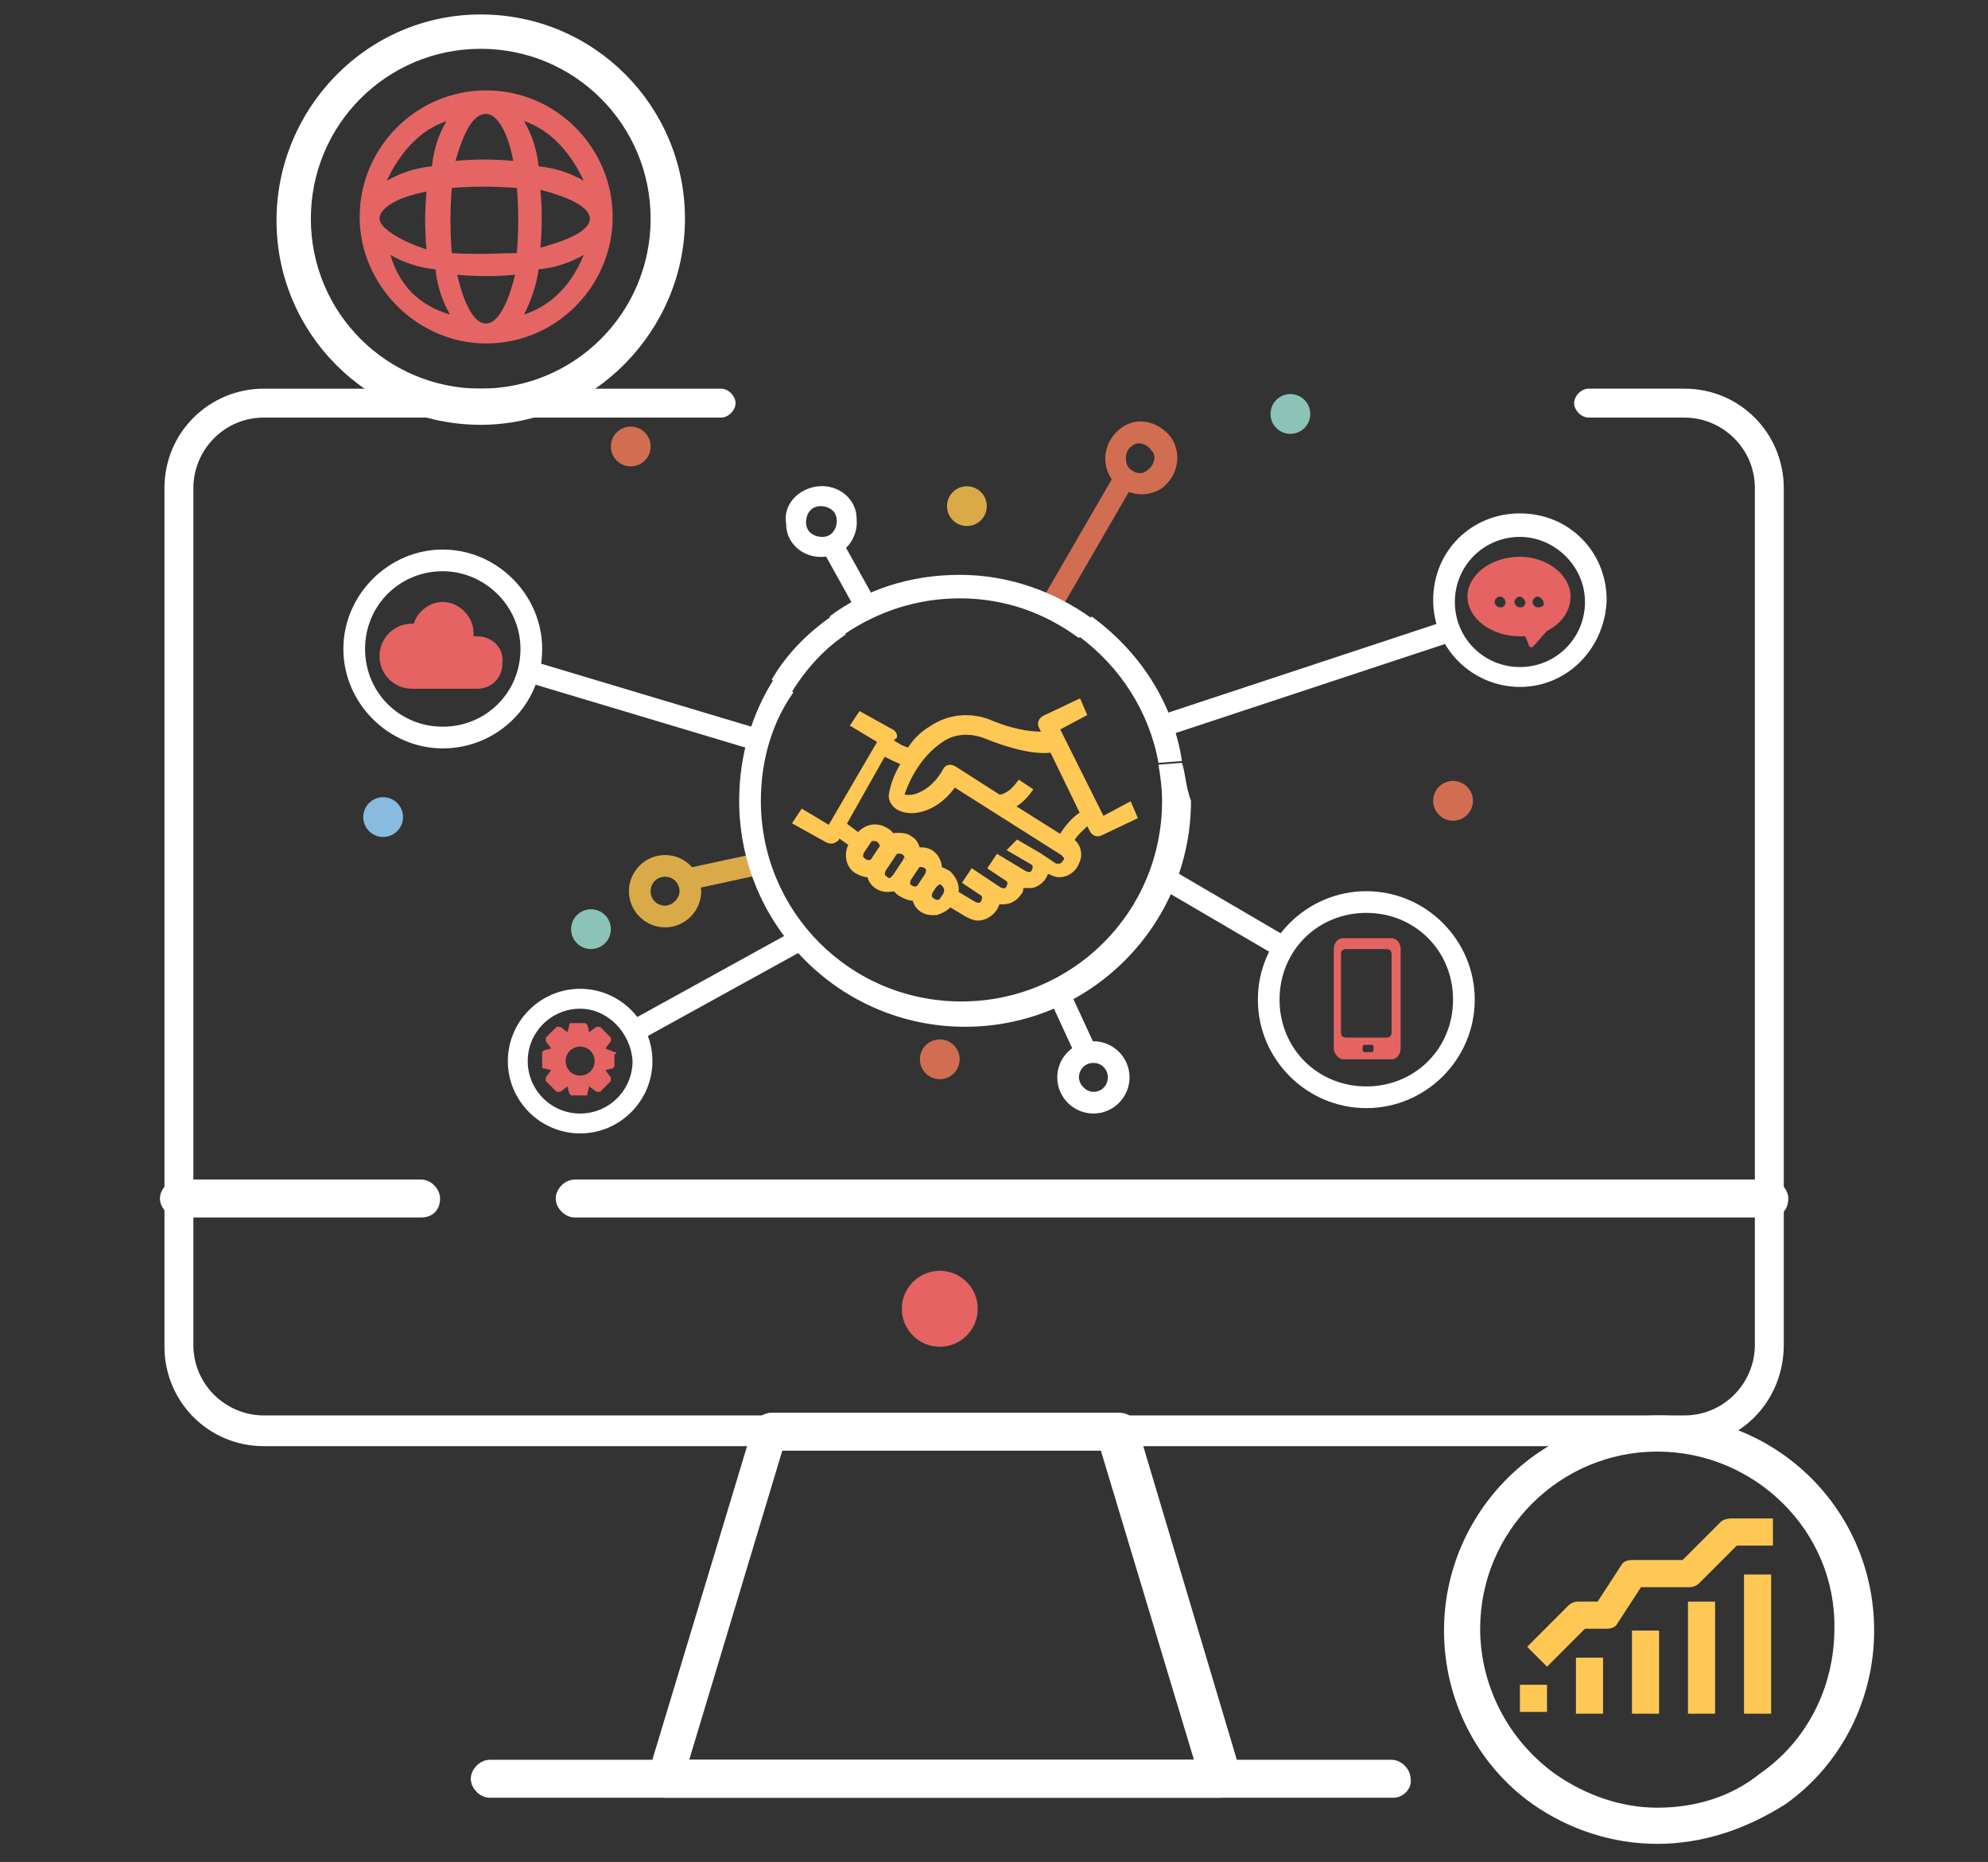
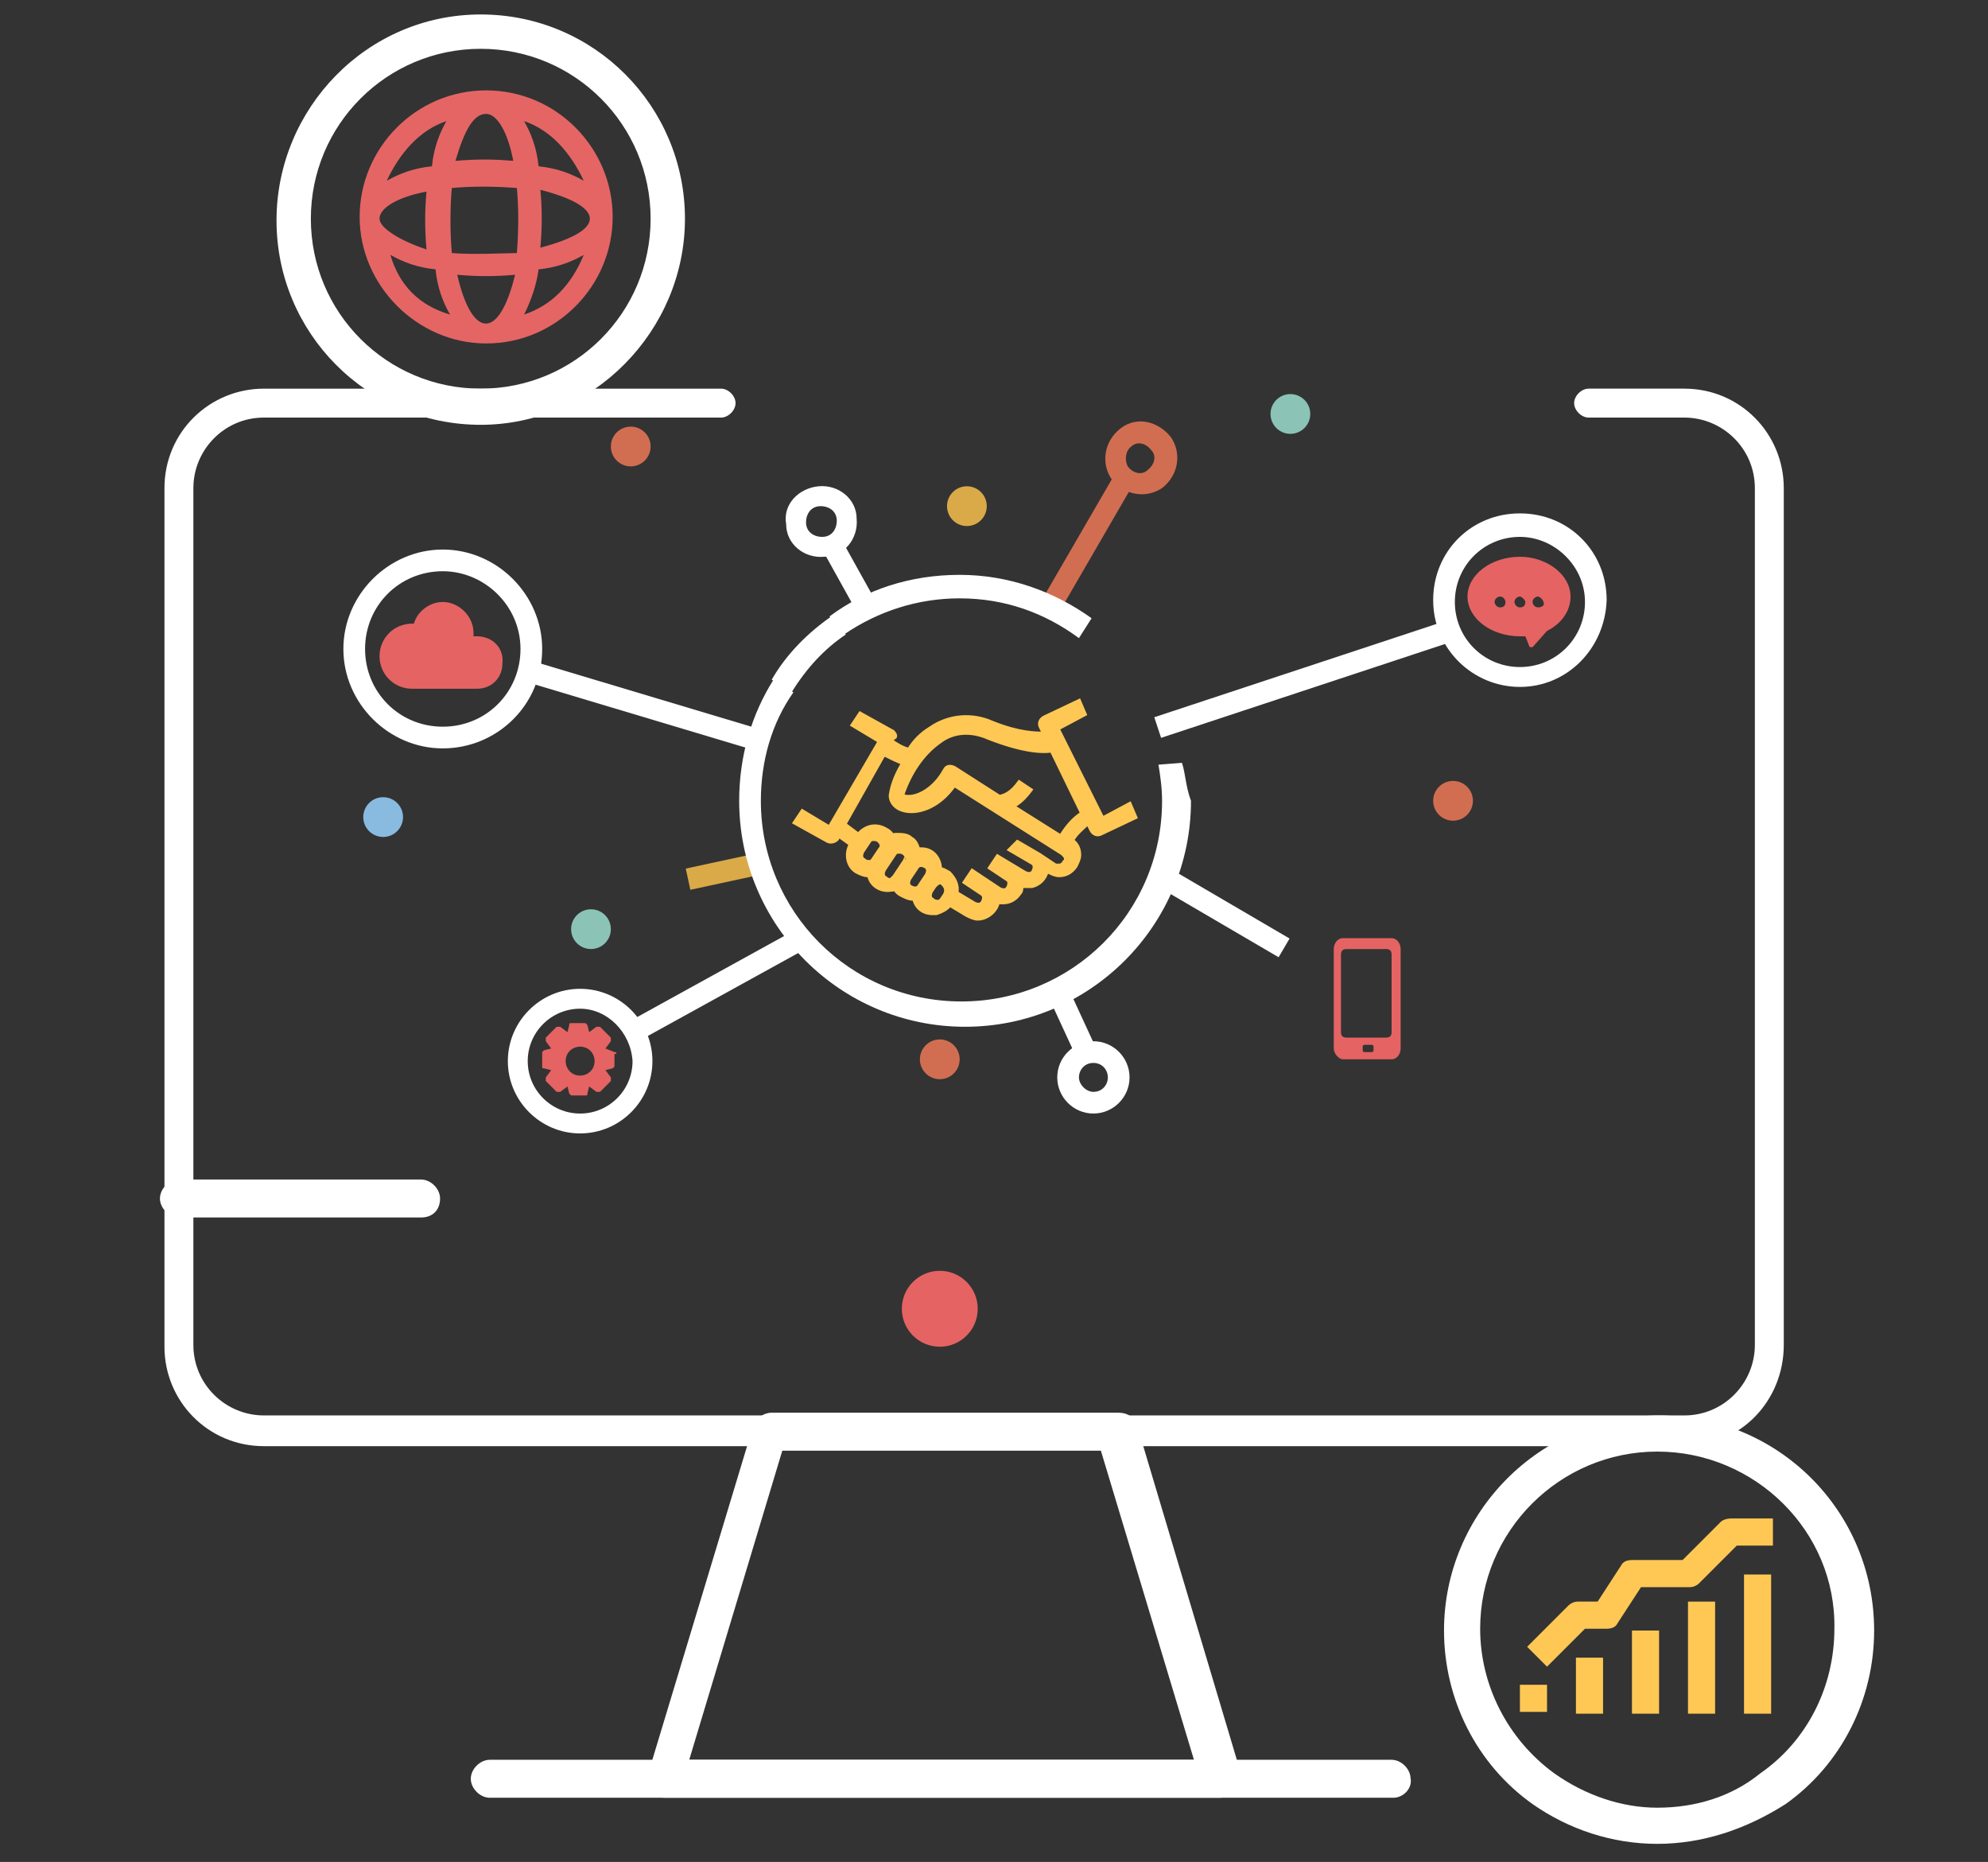
<svg xmlns="http://www.w3.org/2000/svg" version="1.1" id="Layer_1" x="0px" y="0px" viewBox="0 0 110 103" style="enable-background:new 0 0 110 103;" xml:space="preserve">
  <rect x="0" y="0" width="110" height="103" fill="#333333" stroke="none" />
  <style type="text/css">
	.st0{fill:#FFFFFF;stroke:#FFFFFF;stroke-width:0.5;stroke-miterlimit:10;}
	.st1{fill:#E56363;}
	.st2{fill:#FFFFFF;}
	.st3{fill:#DAAA49;}
	.st4{fill:#89BBE1;}
	.st5{fill:#D16E52;}
	.st6{fill:#8BC3B6;}
	.st7{fill:#E56565;}
	.st8{fill:#FFC854;}
	.st9{fill:#FFC854;stroke:#FFC854;stroke-width:0.25;stroke-miterlimit:10;}
</style>
  <g>
    <path class="st0" d="M67.5,99.2L67.5,99.2H36.8c-0.3,0-0.5-0.1-0.6-0.3c-0.2-0.2-0.2-0.5-0.1-0.7l5.8-19.2c0.1-0.3,0.4-0.6,0.8-0.6   h19.2c0.4,0,0.7,0.2,0.8,0.6l5.7,19.1c0,0.1,0.1,0.2,0.1,0.3C68.3,98.8,67.9,99.2,67.5,99.2z M37.8,97.6h28.6L61.1,80h-18   L37.8,97.6z" />
  </g>
  <circle class="st1" cx="52" cy="72.4" r="2.1" />
  <g>
    <path class="st0" d="M77.1,99.2H27.1c-0.4,0-0.8-0.4-0.8-0.8c0-0.4,0.4-0.8,0.8-0.8h49.9c0.4,0,0.8,0.4,0.8,0.8   C77.9,98.8,77.5,99.2,77.1,99.2z" />
  </g>
  <g>
    <path class="st0" d="M23.3,67.1H9.9c-0.4,0-0.8-0.4-0.8-0.8c0-0.4,0.4-0.8,0.8-0.8h13.4c0.4,0,0.8,0.4,0.8,0.8   C24.1,66.8,23.8,67.1,23.3,67.1z" />
  </g>
  <g>
-     <path class="st0" d="M97.9,67.1H31.8c-0.4,0-0.8-0.4-0.8-0.8c0-0.4,0.4-0.8,0.8-0.8h66.1c0.4,0,0.8,0.4,0.8,0.8   C98.7,66.8,98.4,67.1,97.9,67.1z" />
-   </g>
+     </g>
  <g>
    <path class="st2" d="M93.2,80H14.6c-3.1,0-5.5-2.5-5.5-5.5V27c0-3.1,2.5-5.5,5.5-5.5h25.3c0.4,0,0.8,0.4,0.8,0.8s-0.4,0.8-0.8,0.8   H14.6c-2.2,0-3.9,1.8-3.9,3.9v47.4c0,2.2,1.8,3.9,3.9,3.9h78.6c2.2,0,3.9-1.8,3.9-3.9V27c0-2.2-1.8-3.9-3.9-3.9h-5.3   c-0.4,0-0.8-0.4-0.8-0.8s0.4-0.8,0.8-0.8h5.3c3.1,0,5.5,2.5,5.5,5.5v47.4C98.7,77.5,96.3,80,93.2,80z" />
  </g>
  <g>
    <path class="st2" d="M91.7,102c-2.5,0-4.9-0.8-6.9-2.2c-3.1-2.2-4.9-5.8-4.9-9.6c0-6.5,5.3-11.9,11.9-11.9s11.9,5.3,11.9,11.9   c0,3.8-1.8,7.4-4.9,9.6C96.6,101.2,94.2,102,91.7,102z M91.7,80.3c-5.4,0-9.8,4.4-9.8,9.8c0,3.1,1.5,6.1,4.1,8   c1.7,1.2,3.7,1.9,5.7,1.9c2.1,0,4.1-0.6,5.7-1.9c2.6-1.8,4.1-4.8,4.1-8C101.6,84.7,97.1,80.3,91.7,80.3z" />
  </g>
  <g>
    <path class="st2" d="M26.6,23.5c-6.3,0-11.3-5.1-11.3-11.3S20.3,0.8,26.6,0.8s11.3,5.1,11.3,11.3S32.8,23.5,26.6,23.5z M26.6,2.7   c-5.2,0-9.4,4.2-9.4,9.4s4.2,9.4,9.4,9.4s9.4-4.2,9.4-9.4S31.8,2.7,26.6,2.7z" />
  </g>
-   <path class="st2" d="M75.6,61.3c-3.3,0-6-2.7-6-6c0-3.3,2.7-6,6-6s6,2.7,6,6C81.6,58.6,78.9,61.3,75.6,61.3z M75.6,50.5  c-2.7,0-4.8,2.1-4.8,4.8c0,2.7,2.1,4.8,4.8,4.8s4.8-2.1,4.8-4.8C80.4,52.6,78.3,50.5,75.6,50.5z" />
  <path class="st2" d="M84.1,38c-2.6,0-4.8-2.1-4.8-4.8s2.1-4.8,4.8-4.8s4.8,2.1,4.8,4.8C88.8,35.9,86.7,38,84.1,38z M84.1,29.7  c-2,0-3.6,1.6-3.6,3.6s1.6,3.6,3.6,3.6s3.6-1.6,3.6-3.6S86,29.7,84.1,29.7z" />
  <path class="st2" d="M24.5,41.4c-3,0-5.5-2.5-5.5-5.5c0-3,2.5-5.5,5.5-5.5s5.5,2.5,5.5,5.5C30,39,27.5,41.4,24.5,41.4z M24.5,31.6  c-2.4,0-4.3,1.9-4.3,4.3c0,2.4,1.9,4.3,4.3,4.3s4.3-1.9,4.3-4.3C28.8,33.5,26.8,31.6,24.5,31.6z" />
  <path class="st2" d="M32.1,62.7c-2.2,0-4-1.8-4-4s1.8-4,4-4s4,1.8,4,4S34.3,62.7,32.1,62.7z M32.1,55.8c-1.6,0-2.9,1.3-2.9,2.9  c0,1.6,1.3,2.9,2.9,2.9c1.6,0,2.9-1.3,2.9-2.9C34.9,57.1,33.6,55.8,32.1,55.8z" />
-   <path class="st3" d="M36.8,51.3c-1.1,0-2-0.9-2-2c0-1.1,0.9-2,2-2s2,0.9,2,2C38.8,50.4,37.9,51.3,36.8,51.3z M36.8,48.5  c-0.5,0-0.8,0.4-0.8,0.8c0,0.5,0.4,0.8,0.8,0.8s0.8-0.4,0.8-0.8S37.3,48.5,36.8,48.5z" />
  <ellipse class="st4" cx="21.2" cy="45.2" rx="1.1" ry="1.1" />
  <ellipse class="st5" cx="52" cy="58.6" rx="1.1" ry="1.1" />
  <ellipse class="st5" cx="80.4" cy="44.3" rx="1.1" ry="1.1" />
  <ellipse class="st6" cx="71.4" cy="22.9" rx="1.1" ry="1.1" />
  <ellipse class="st5" cx="34.9" cy="24.7" rx="1.1" ry="1.1" />
  <circle class="st3" cx="53.5" cy="28" r="1.1" />
  <circle class="st6" cx="32.7" cy="51.4" r="1.1" />
  <path class="st2" d="M60.5,61.6c-1.1,0-2-0.9-2-2c0-1.1,0.9-2,2-2c1.1,0,2,0.9,2,2C62.5,60.7,61.6,61.6,60.5,61.6z M60.5,58.8  c-0.5,0-0.8,0.4-0.8,0.8s0.4,0.8,0.8,0.8c0.5,0,0.8-0.4,0.8-0.8S61,58.8,60.5,58.8z" />
  <rect x="67" y="46.4" transform="matrix(0.505 -0.863 0.863 0.505 -10.034 83.303)" class="st2" width="1.2" height="8" />
  <rect x="63.6" y="37" transform="matrix(0.95 -0.314 0.314 0.95 -8.169 24.497)" class="st2" width="16.7" height="1.2" />
  <rect x="34.9" y="32.4" transform="matrix(0.287 -0.958 0.958 0.287 -12.041 61.826)" class="st2" width="1.2" height="13.2" />
  <rect x="38" y="47.6" transform="matrix(0.978 -0.211 0.211 0.978 -9.263 9.514)" class="st3" width="3.9" height="1.2" />
  <rect x="34.4" y="53.9" transform="matrix(0.876 -0.483 0.483 0.876 -21.363 25.91)" class="st2" width="10.4" height="1.2" />
  <rect x="58.7" y="54.6" transform="matrix(0.908 -0.419 0.419 0.908 -18.221 30.034)" class="st2" width="1.2" height="3.7" />
  <path class="st2" d="M45.3,26.9c1.1-0.1,2.1,0.7,2.1,1.8c0.1,1.1-0.7,2.1-1.8,2.1c-1.1,0.1-2.1-0.7-2.1-1.8  C43.3,27.9,44.2,27,45.3,26.9z M45.5,29.7c0.5,0,0.8-0.4,0.8-0.9c0-0.5-0.4-0.8-0.9-0.8c-0.5,0-0.8,0.4-0.8,0.9  C44.6,29.4,45,29.7,45.5,29.7z" />
  <rect x="46.4" y="30" transform="matrix(0.874 -0.486 0.486 0.874 -9.578 26.842)" class="st2" width="1.2" height="3.7" />
  <path class="st5" d="M64.8,24.2c0.6,0.9,0.4,2.1-0.5,2.8c-0.9,0.6-2.1,0.4-2.8-0.5c-0.6-0.9-0.4-2.1,0.5-2.8S64.1,23.3,64.8,24.2z   M62.4,25.8c0.3,0.4,0.8,0.5,1.1,0.2c0.4-0.3,0.5-0.8,0.2-1.1c-0.3-0.4-0.8-0.5-1.1-0.2C62.3,24.9,62.2,25.4,62.4,25.8z" />
  <polygon class="st5" points="62.7,26.8 58.7,33.7 57.7,33.1 61.7,26.2 " />
-   <path class="st2" d="M64.1,42.2l1.3-0.1c-0.5-3.3-2.4-6.1-5-8l-0.7,1.1C62,36.9,63.6,39.4,64.1,42.2z" />
  <path class="st2" d="M53.1,33.1c2.5,0,4.7,0.8,6.6,2.2l0.7-1.1c-2.1-1.5-4.6-2.4-7.3-2.4c-2.7,0-5.2,0.8-7.2,2.3l0.8,1  C48.6,33.8,50.8,33.1,53.1,33.1z" />
  <path class="st2" d="M46.8,35.1l-0.8-1c-1.3,0.9-2.5,2.1-3.3,3.5l1.1,0.7C44.6,37,45.6,35.9,46.8,35.1z" />
  <path class="st2" d="M65.4,42.2l-1.3,0.1c0.1,0.6,0.2,1.3,0.2,2c0,6.2-5,11.1-11.1,11.1c-6.2,0-11.1-5-11.1-11.1  c0-2.2,0.6-4.3,1.8-6l-1.1-0.7c-1.2,1.9-1.9,4.2-1.9,6.7c0,6.9,5.6,12.5,12.5,12.5c6.9,0,12.5-5.6,12.5-12.5  C65.6,43.5,65.6,42.8,65.4,42.2z" />
  <path class="st1" d="M34.1,58.3c0-0.1,0-0.1-0.1-0.1L33.5,58l0.3-0.4c0,0,0-0.1,0-0.2l-0.6-0.6c0,0-0.1,0-0.2,0l-0.4,0.3l-0.1-0.4  c0,0-0.1-0.1-0.1-0.1h-0.8c-0.1,0-0.1,0-0.1,0.1l-0.1,0.4l-0.4-0.3c0,0-0.1,0-0.2,0l-0.6,0.6c0,0,0,0.1,0,0.2l0.3,0.4l-0.4,0.1  c0,0-0.1,0.1-0.1,0.1v0.8c0,0.1,0,0.1,0.1,0.1l0.4,0.1l-0.3,0.4c0,0,0,0.1,0,0.2l0.6,0.6c0,0,0.1,0,0.2,0l0.4-0.3l0.1,0.4  c0,0,0.1,0.1,0.1,0.1l0,0h0.8c0.1,0,0.1,0,0.1-0.1l0.1-0.4l0.4,0.3c0,0,0.1,0,0.2,0l0.6-0.6c0,0,0-0.1,0-0.2l-0.3-0.4l0.4-0.1  c0,0,0.1-0.1,0.1-0.1V58.3z M32.1,59.5C32,59.5,32,59.5,32.1,59.5L32.1,59.5c-0.5,0-0.8-0.4-0.8-0.8c0-0.5,0.4-0.8,0.8-0.8  c0,0,0,0,0,0l0,0c0.5,0,0.8,0.4,0.8,0.8C32.9,59.2,32.5,59.5,32.1,59.5z" />
  <path class="st1" d="M84.1,30.8c-1.6,0-2.9,1-2.9,2.2c0,1.2,1.3,2.2,2.9,2.2c0.1,0,0.2,0,0.3,0l0.2,0.5c0,0,0,0.1,0.1,0.1h0  c0,0,0.1,0,0.1,0l0.8-0.9c0.8-0.4,1.3-1.1,1.3-1.9C86.9,31.8,85.6,30.8,84.1,30.8z M83,33.6c-0.2,0-0.3-0.2-0.3-0.3  c0-0.2,0.2-0.3,0.3-0.3c0.2,0,0.3,0.2,0.3,0.3C83.3,33.5,83.2,33.6,83,33.6z M84.1,33.6c-0.2,0-0.3-0.2-0.3-0.3  c0-0.2,0.2-0.3,0.3-0.3s0.3,0.2,0.3,0.3C84.4,33.5,84.3,33.6,84.1,33.6z M85.1,33.6c-0.2,0-0.3-0.2-0.3-0.3c0-0.2,0.2-0.3,0.3-0.3  s0.3,0.2,0.3,0.3C85.5,33.5,85.3,33.6,85.1,33.6z" />
  <path class="st1" d="M77,51.9h-2.7c-0.3,0-0.5,0.3-0.5,0.6V58c0,0.3,0.3,0.6,0.5,0.6H77c0.3,0,0.5-0.3,0.5-0.6v-5.5  C77.5,52.2,77.3,51.9,77,51.9z M76,58.1c0,0.1-0.1,0.1-0.1,0.1h-0.4c-0.1,0-0.1-0.1-0.1-0.1v-0.2c0-0.1,0.1-0.1,0.1-0.1h0.4  c0.1,0,0.1,0.1,0.1,0.1V58.1z M76.7,57.4h-2.2c-0.2,0-0.3-0.1-0.3-0.3v-4.3c0-0.2,0.1-0.3,0.3-0.3h2.2c0.2,0,0.3,0.1,0.3,0.3v4.3  C77,57.3,76.9,57.4,76.7,57.4z" />
  <g>
    <g>
      <path class="st1" d="M26.4,35.2c-0.1,0-0.1,0-0.2,0c0-0.1,0-0.1,0-0.2c0-0.9-0.8-1.7-1.7-1.7c-0.7,0-1.4,0.5-1.6,1.2    c0,0-0.1,0-0.1,0c-1,0-1.8,0.8-1.8,1.8s0.8,1.8,1.8,1.8h3.6c0.8,0,1.4-0.6,1.4-1.4C27.9,35.8,27.2,35.2,26.4,35.2z" />
    </g>
  </g>
  <path class="st7" d="M26.9,5c-3.9,0-7,3.2-7,7s3.2,7,7,7l0,0l0,0l0,0c3.9,0,7-3.2,7-7S30.8,5,26.9,5z M32.3,10  c-0.7-0.4-1.5-0.7-2.5-0.8c-0.1-1-0.4-1.8-0.8-2.5C30.5,7.2,31.6,8.5,32.3,10z M29.9,13.7c0.1-1.1,0.1-2.2,0-3.2  C33.4,11.4,33.7,12.7,29.9,13.7z M25.3,15.2c1.1,0.1,2.1,0.1,3.2,0C27.6,18.9,26.1,18.7,25.3,15.2z M25,14c-0.1-1.1-0.1-2.5,0-3.6  c1.1-0.1,2.3-0.1,3.6,0c0.1,1.1,0.1,2.3,0,3.6C28,14,26.2,14.1,25,14z M21,12.1c0-0.6,1-1.2,2.6-1.5c-0.1,1.1-0.1,2.1,0,3.2  C22.1,13.3,21,12.6,21,12.1z M26.9,6.3c0.6,0,1.2,1,1.5,2.6c-1.1-0.1-2.1-0.1-3.2,0C25.7,7.2,26.2,6.3,26.9,6.3z M24.7,6.7  c-0.4,0.7-0.7,1.5-0.8,2.5c-1,0.1-1.8,0.4-2.5,0.8C22.1,8.5,23.2,7.2,24.7,6.7z M21.6,14.1c0.7,0.4,1.5,0.7,2.5,0.8  c0.1,1,0.4,1.8,0.8,2.5C23.2,16.9,22.1,15.8,21.6,14.1z M29,17.4c0.4-0.8,0.7-1.7,0.8-2.5c1-0.1,1.8-0.4,2.5-0.8  C31.6,15.8,30.5,16.9,29,17.4z" />
  <rect x="96.5" y="87.1" class="st8" width="1.5" height="7.7" />
  <rect x="93.4" y="88.6" class="st8" width="1.5" height="6.2" />
  <rect x="90.3" y="90.2" class="st8" width="1.5" height="4.6" />
  <rect x="87.2" y="91.7" class="st8" width="1.5" height="3.1" />
  <path class="st8" d="M95.2,84.2l-2.1,2.1h-2.8c-0.3,0-0.5,0.1-0.6,0.3l-1.3,2h-1.1c-0.2,0-0.4,0.1-0.5,0.2l-2.3,2.3l1.1,1.1l2.1-2.1  h1.2c0.3,0,0.5-0.1,0.6-0.3l1.3-2h2.7c0.2,0,0.4-0.1,0.5-0.2l2.1-2.1h2V84h-2.3C95.5,84,95.3,84.1,95.2,84.2z" />
  <rect x="84.1" y="93.2" class="st8" width="1.5" height="1.5" />
  <path class="st9" d="M49.4,40.5l-1.8-1l-0.4,0.6l1.5,0.9l-2.8,4.8l-1.5-0.9L44,45.5l1.8,1c0.2,0.1,0.4,0,0.5-0.1c0,0,0,0,0,0  l0.1-0.2l0.7,0.5l0,0c-0.3,0.5-0.2,1.2,0.3,1.5c0,0,0,0,0,0c0.2,0.1,0.4,0.2,0.6,0.2c0,0,0.1,0,0.1,0c0.1,0.6,0.7,0.9,1.2,0.8  c0.1,0,0.2,0,0.2-0.1c0.1,0.2,0.2,0.3,0.4,0.4l0,0c0.2,0.1,0.4,0.2,0.6,0.2c0,0,0.1,0,0.1,0c0.1,0.5,0.5,0.8,1,0.8  c0.1,0,0.1,0,0.2,0c0.3-0.1,0.5-0.2,0.7-0.4l0-0.1l1,0.6c0.2,0.1,0.4,0.2,0.6,0.2c0.5,0,1-0.4,1.1-0.9c0.1,0,0.2,0,0.3,0  c0.4,0,0.7-0.2,0.9-0.5c0.1-0.1,0.1-0.2,0.1-0.4c0.1,0,0.2,0,0.3,0c0.1,0,0.2,0,0.3,0c0.4-0.1,0.7-0.4,0.8-0.8l0.1,0  c0.2,0.1,0.4,0.2,0.6,0.2c0.4,0,0.7-0.2,0.9-0.5c0.1-0.2,0.2-0.4,0.2-0.6c0-0.3-0.1-0.6-0.4-0.8c0.2-0.4,0.6-0.7,0.9-1l0.2,0.4  c0.1,0.2,0.3,0.3,0.5,0.2c0,0,0,0,0,0l1.9-0.9l-0.3-0.7L61,45.3l-2.5-5l1.5-0.8l-0.3-0.7l-1.9,0.9c-0.2,0.1-0.3,0.3-0.2,0.5  c0,0,0,0,0,0l0.2,0.4c-0.5,0-1.4,0-2.9-0.6c-1.1-0.5-2.4-0.4-3.4,0.3c-0.5,0.3-0.9,0.7-1.2,1.2c-0.4-0.1-0.7-0.3-1-0.5l0.1-0.2  C49.6,40.8,49.5,40.6,49.4,40.5C49.4,40.5,49.4,40.5,49.4,40.5z M48.7,47l-0.4,0.6c-0.1,0.1-0.1,0.1-0.2,0.1c-0.1,0-0.2,0-0.3-0.1  l0,0c-0.2-0.1-0.2-0.3-0.1-0.5l0.4-0.6c0.1-0.1,0.1-0.1,0.2-0.1c0,0,0,0,0.1,0c0.2,0,0.4,0.2,0.4,0.4C48.8,46.9,48.7,47,48.7,47  L48.7,47z M50.1,47.6L50.1,47.6l-0.4,0.6v0l-0.2,0.3c-0.1,0.1-0.1,0.1-0.2,0.2c-0.1,0-0.2,0-0.3-0.1l0,0c-0.2-0.1-0.2-0.3-0.1-0.5  l0.6-0.9c0.1-0.1,0.1-0.1,0.2-0.1c0,0,0,0,0.1,0c0.2,0,0.4,0.2,0.4,0.4C50.2,47.4,50.1,47.5,50.1,47.6L50.1,47.6z M51.3,48.4  l-0.2,0.3l0,0L50.9,49c-0.1,0.2-0.3,0.2-0.5,0.1l0,0c-0.2-0.1-0.2-0.3-0.1-0.5l0.4-0.6c0.1-0.2,0.3-0.2,0.5-0.1c0,0,0,0,0,0  C51.4,48,51.4,48.2,51.3,48.4L51.3,48.4z M52.3,49.5l-0.2,0.3c-0.1,0.1-0.1,0.1-0.2,0.1c-0.1,0-0.2,0-0.3-0.1l0,0  c-0.2-0.1-0.2-0.3-0.1-0.5l0,0l0.2-0.3c0.1-0.1,0.2-0.2,0.3-0.2c0.1,0,0.1,0,0.2,0.1C52.4,49.1,52.4,49.3,52.3,49.5L52.3,49.5z   M52,41c0.8-0.6,1.8-0.6,2.7-0.2c1.8,0.7,2.9,0.8,3.5,0.7l1.7,3.5c-0.5,0.3-0.9,0.8-1.2,1.3l-2.7-1.7c0.4-0.2,0.7-0.5,1-0.9  l-0.6-0.4c-0.3,0.4-0.6,0.7-1.1,0.8l-2.5-1.6c-0.2-0.1-0.4-0.1-0.5,0.1c0,0,0,0,0,0c-0.6,1.1-1.5,1.5-2,1.5c-0.1,0-0.3,0-0.4-0.1  C50.3,42.8,51,41.7,52,41L52,41z M50,42.2c-0.3,0.5-0.6,1.1-0.7,1.8c0,0.4,0.3,0.7,0.7,0.8c0.7,0.2,1.9-0.1,2.8-1.4l6,3.8  c0.1,0.1,0.2,0.2,0.2,0.3c0,0.1,0,0.1-0.1,0.2c0,0.1-0.1,0.1-0.2,0.2c-0.1,0-0.2,0-0.3,0l-0.9-0.6l0,0l-1.2-0.7l0,0l0,0L55.9,47  l1.2,0.7c0.2,0.1,0.2,0.3,0.1,0.5c-0.1,0.2-0.3,0.2-0.5,0.1l0,0l-1.5-0.9l-0.4,0.6l0.9,0.6c0.2,0.1,0.2,0.3,0.1,0.5  c-0.1,0.2-0.3,0.2-0.5,0.1c0,0,0,0,0,0l-0.6-0.4c0,0,0,0,0,0l-0.9-0.6l0,0l0,0l-0.2,0.3l-0.2,0.3l0,0l0,0l0.9,0.6  c0.2,0.1,0.2,0.3,0.1,0.5c-0.1,0.2-0.3,0.2-0.5,0.1l-1-0.6c0.1-0.4-0.1-0.8-0.4-1.1c-0.2-0.1-0.3-0.2-0.5-0.2c0-0.6-0.4-1.1-1-1.1  c-0.1,0-0.1,0-0.2,0c-0.1-0.3-0.2-0.5-0.4-0.6c-0.2-0.2-0.5-0.2-0.8-0.2c-0.1,0-0.2,0-0.2,0.1c-0.1-0.2-0.2-0.3-0.4-0.4  c-0.5-0.3-1.1-0.2-1.5,0.3l-0.8-0.6l2.2-3.9C49.3,41.9,49.7,42.1,50,42.2L50,42.2z" />
</svg>